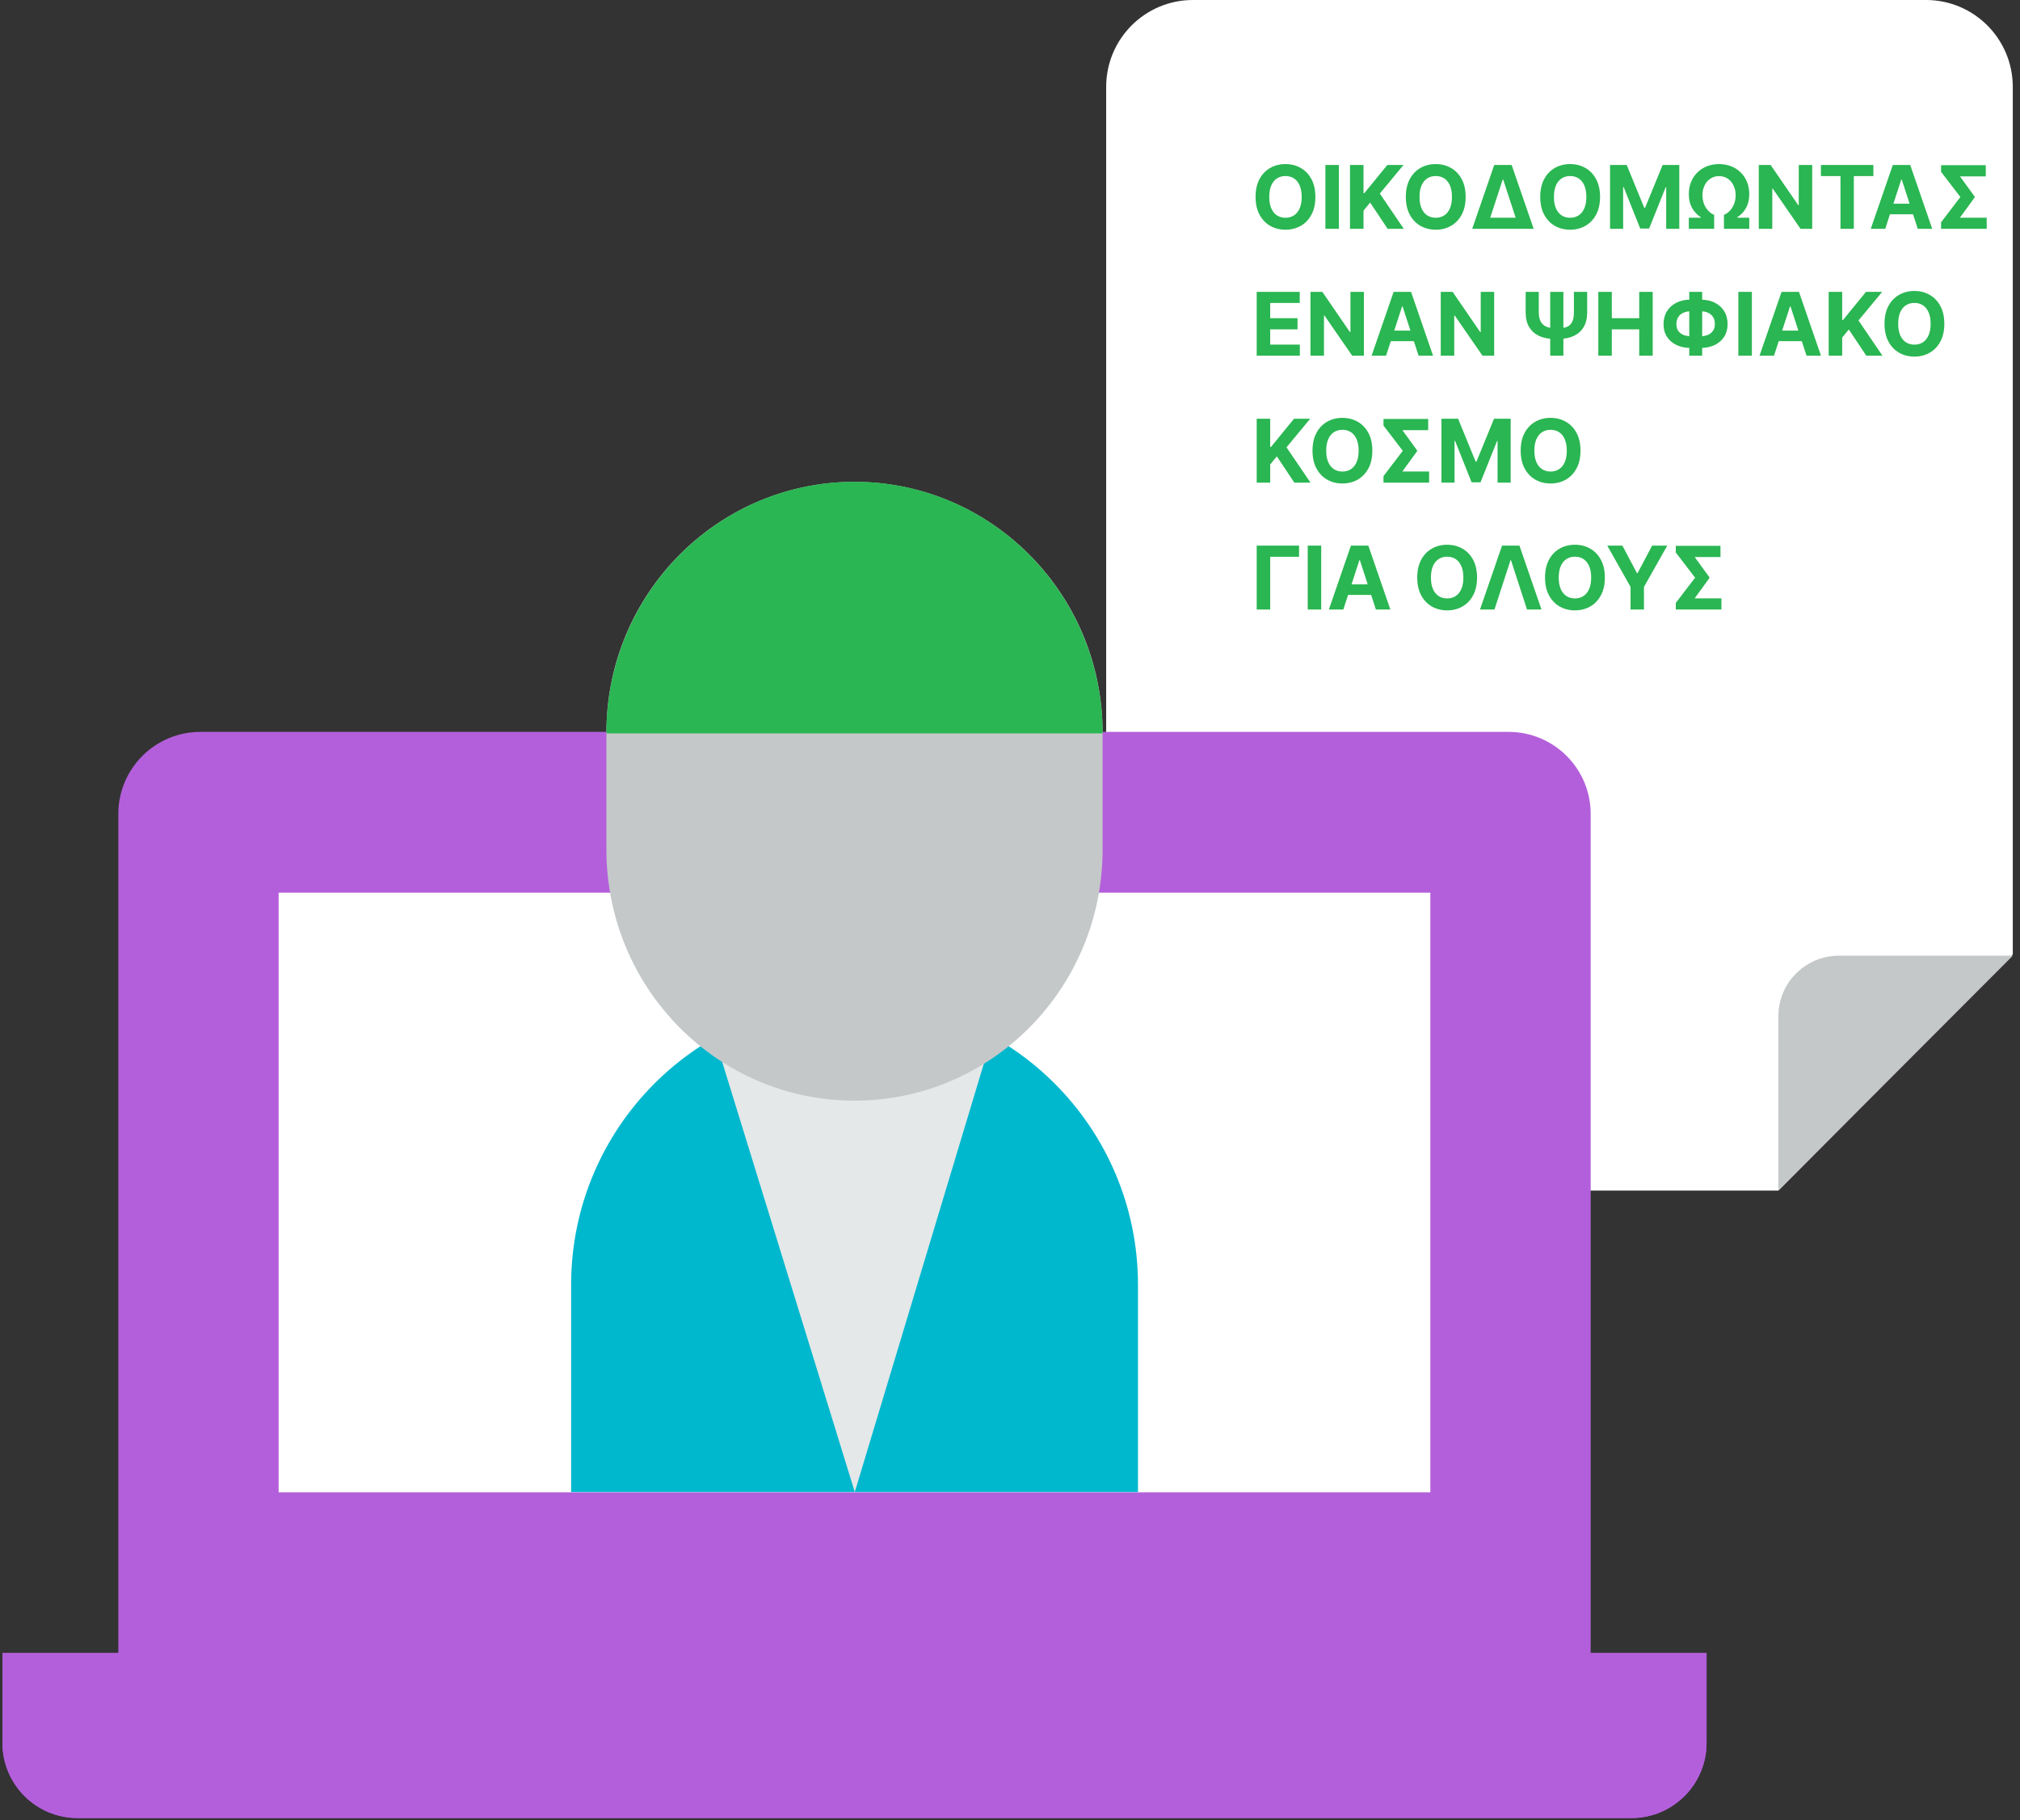
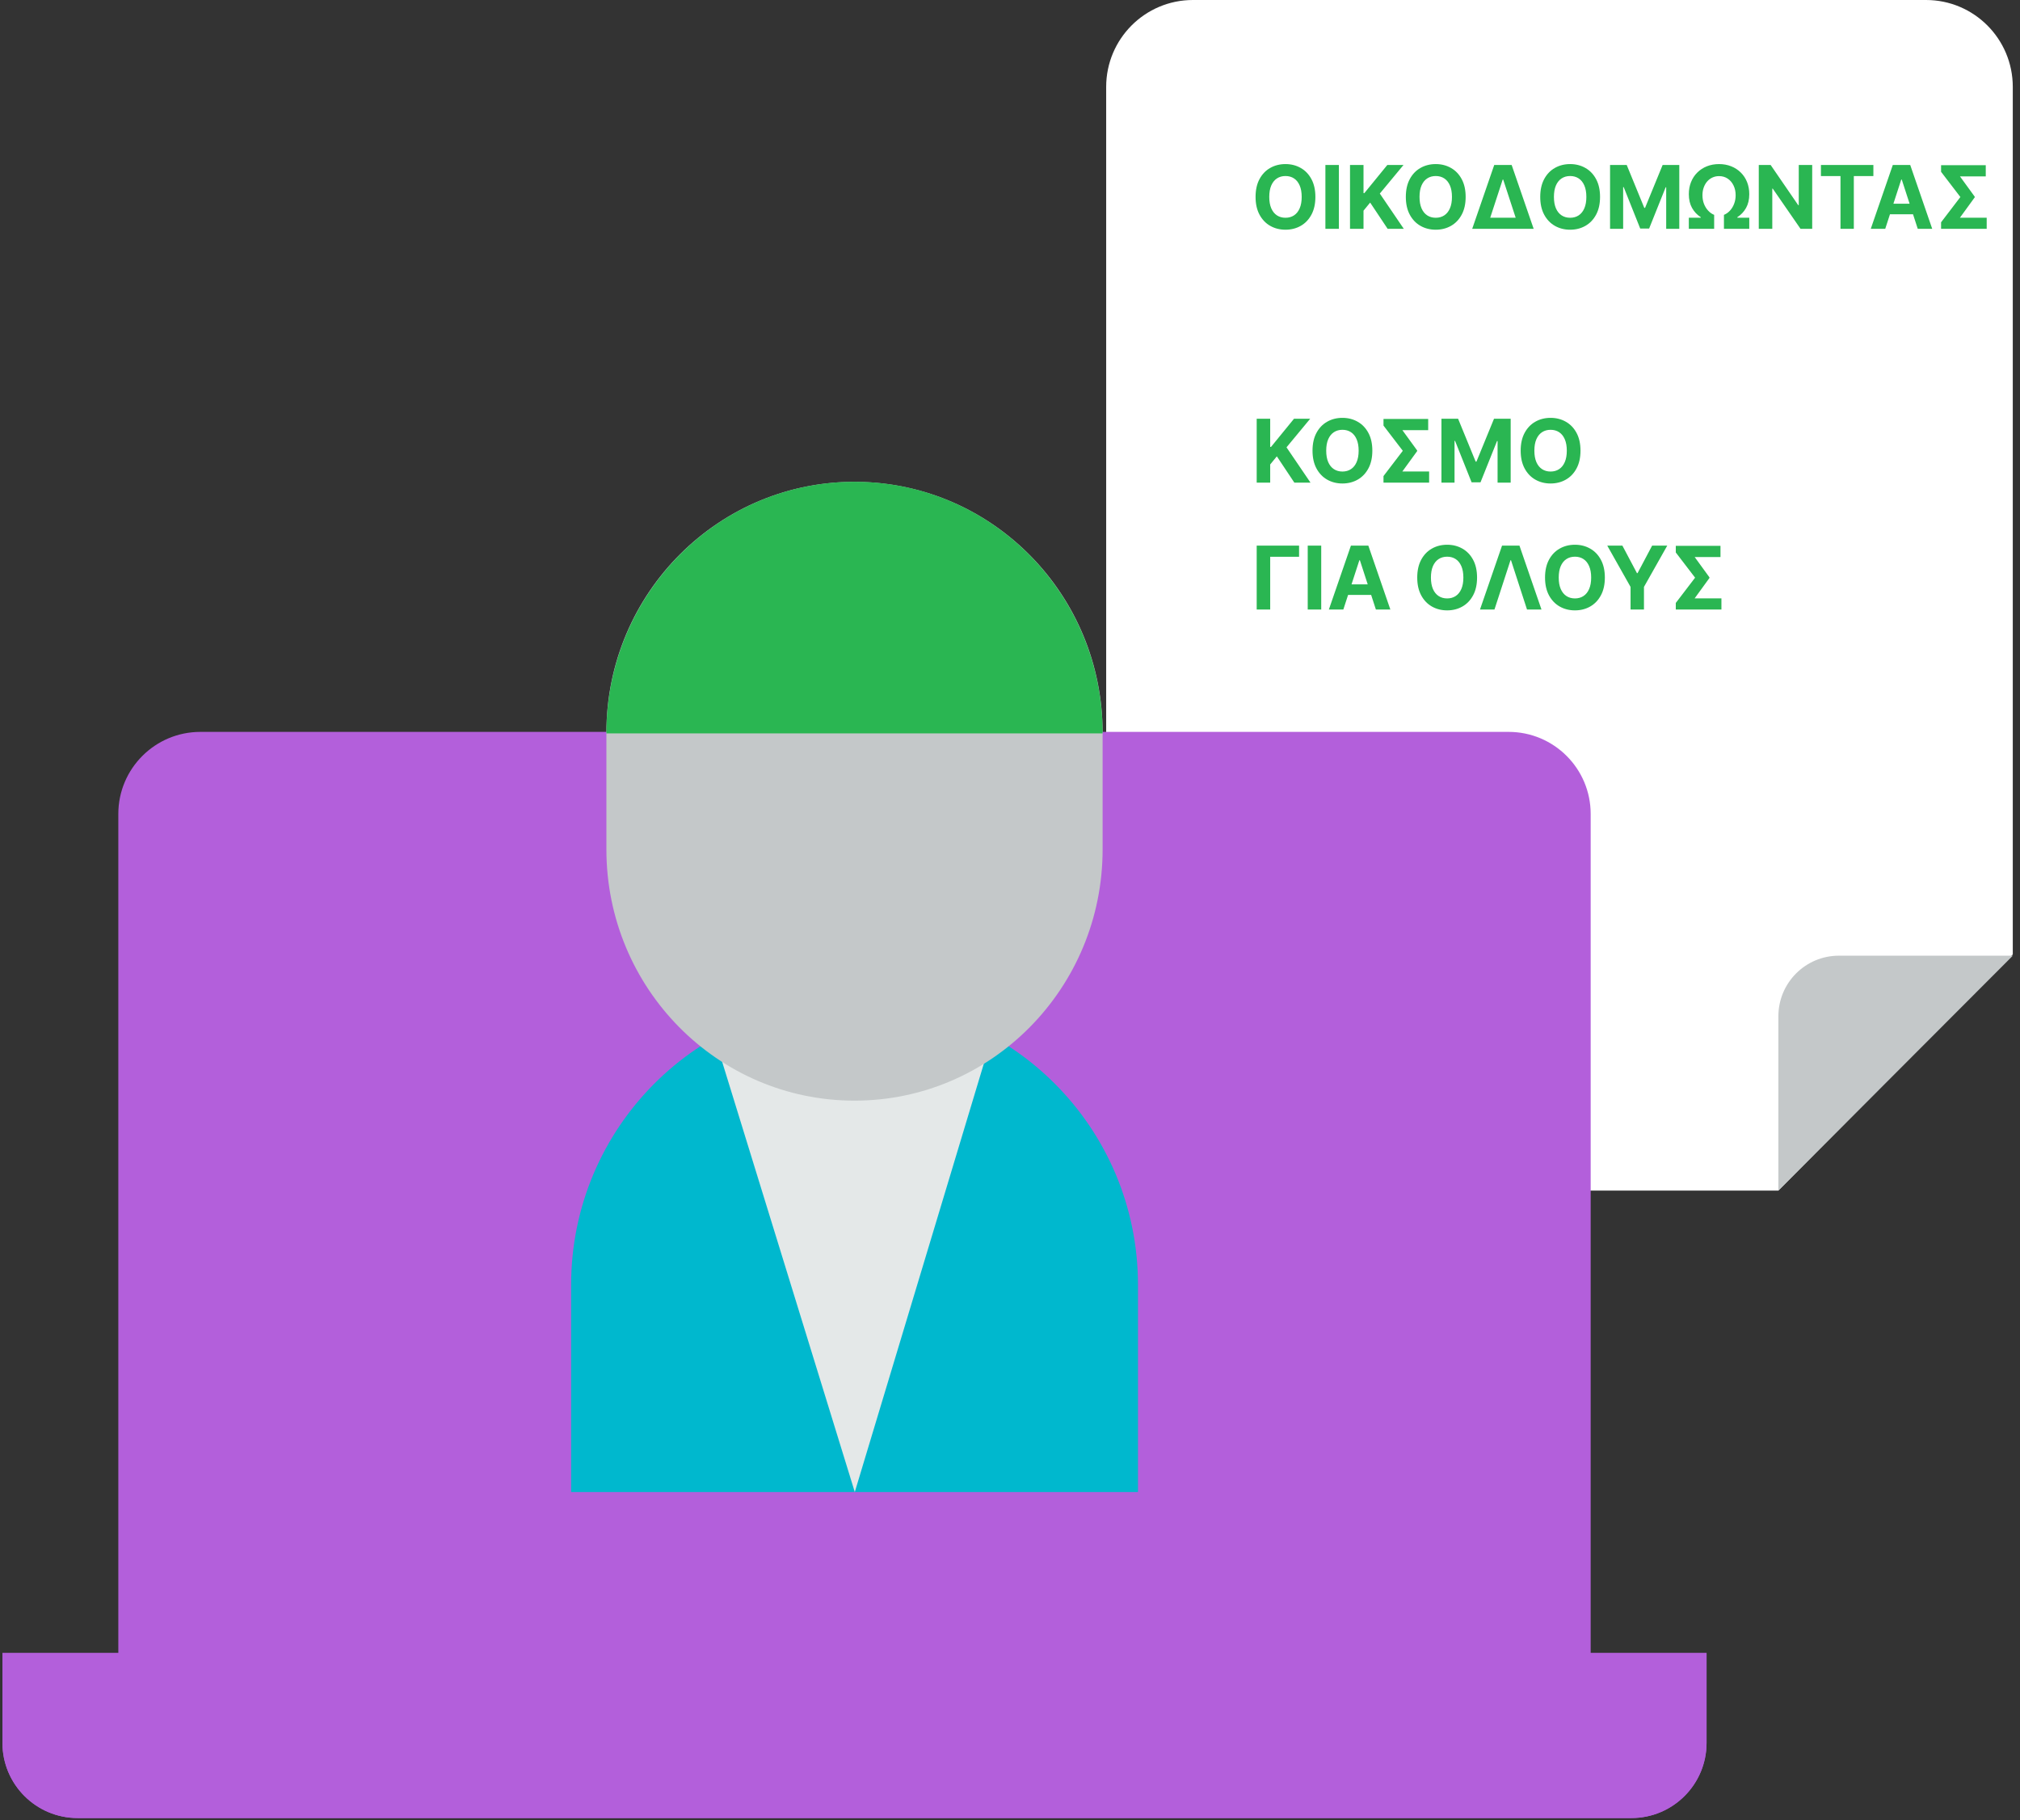
<svg xmlns="http://www.w3.org/2000/svg" width="414" height="373" viewBox="0 0 414 373" fill="none">
  <rect x="0" y="0" width="414" height="373" fill="#333333" stroke="none" />
  <g id="slog" clip-path="url(#clip0_1002_196)">
    <g id="Group">
      <g id="Layer_2">
        <g id="Layer_1-2">
          <path id="Vector" d="M364.451 243.96H244.491C234.671 243.96 226.711 235.99 226.711 226.15V17.81C226.711 7.97 234.671 0 244.491 0H394.741C404.561 0 412.521 7.97 412.521 17.81V195.57L364.451 243.97V243.96Z" fill="white" />
          <path id="Vector_2" d="M364.48 243.958V208.248C364.48 201.388 370.03 195.828 376.88 195.828H412.53L364.48 243.958Z" fill="#C4C8C9" />
          <path id="Vector_3" d="M326.01 348.789H24.25V166.789C24.25 157.499 31.78 149.969 41.07 149.969H309.19C318.48 149.969 326.01 157.499 326.01 166.789V348.789Z" fill="#B35FDB" />
          <path id="Vector_4" d="M334.36 372.529H15.9C7.4 372.529 0.5 365.639 0.5 357.129V338.719H349.76V357.129C349.76 365.629 342.87 372.529 334.36 372.529Z" fill="#B35FDB" />
          <g id="Vector_5" style="mix-blend-mode:multiply">
            <path d="M334.36 372.529H15.9C7.4 372.529 0.5 365.639 0.5 357.129V338.719H349.76V357.129C349.76 365.629 342.87 372.529 334.36 372.529Z" fill="#B35FDB" />
          </g>
-           <path id="Vector_6" d="M293.149 182.922V305.782H57.109V182.922H293.149Z" fill="white" />
          <path id="Vector_7" d="M233.231 305.73V263.28C233.231 231.1 207.211 205.02 175.121 205.02H175.031H175.251H175.161C143.061 205.02 117.051 231.11 117.051 263.28V305.73H233.241H233.231Z" fill="#00B8CE" />
          <path id="Vector_8" d="M147.59 204.988L147.66 216.448L175.19 305.728L202.09 216.448L202.73 204.988H147.59Z" fill="#E4E8E8" />
          <path id="Vector_9" d="M175.751 98.731C147.421 98.38 124.281 121.48 124.281 150.09V174.04C124.281 202.48 147.051 225.53 175.131 225.53C203.211 225.53 225.981 202.48 225.981 174.04V150.09C225.981 121.97 203.591 99.081 175.751 98.731Z" fill="#C4C8C9" />
          <path id="Vector_10" d="M225.981 150.279C225.981 121.799 203.211 98.719 175.131 98.719C147.051 98.719 124.281 121.799 124.281 150.279H225.981Z" fill="#2AB652" />
          <g id="Group_2">
            <path id="ÎÎÎÎÎÎÎÎ©ÎÎ¤ÎÎ£" d="M269.589 40.345C269.589 41.773 269.319 42.987 268.778 43.989C268.241 44.99 267.508 45.755 266.579 46.283C265.654 46.807 264.614 47.07 263.46 47.07C262.296 47.07 261.252 46.805 260.327 46.277C259.403 45.749 258.672 44.984 258.135 43.982C257.598 42.981 257.33 41.769 257.33 40.345C257.33 38.918 257.598 37.703 258.135 36.702C258.672 35.7 259.403 34.938 260.327 34.413C261.252 33.885 262.296 33.621 263.46 33.621C264.614 33.621 265.654 33.885 266.579 34.413C267.508 34.938 268.241 35.7 268.778 36.702C269.319 37.703 269.589 38.918 269.589 40.345ZM266.783 40.345C266.783 39.42 266.645 38.641 266.368 38.006C266.095 37.371 265.71 36.889 265.211 36.561C264.712 36.233 264.129 36.069 263.46 36.069C262.79 36.069 262.207 36.233 261.708 36.561C261.21 36.889 260.822 37.371 260.545 38.006C260.272 38.641 260.136 39.42 260.136 40.345C260.136 41.27 260.272 42.05 260.545 42.685C260.822 43.32 261.21 43.801 261.708 44.129C262.207 44.457 262.79 44.621 263.46 44.621C264.129 44.621 264.712 44.457 265.211 44.129C265.71 43.801 266.095 43.32 266.368 42.685C266.645 42.05 266.783 41.27 266.783 40.345ZM274.407 33.8V46.891H271.64V33.8H274.407ZM276.685 46.891V33.8H279.452V39.572H279.625L284.336 33.8H287.653L282.795 39.661L287.711 46.891H284.4L280.814 41.508L279.452 43.17V46.891H276.685ZM300.386 40.345C300.386 41.773 300.116 42.987 299.575 43.989C299.038 44.99 298.305 45.755 297.376 46.283C296.451 46.807 295.411 47.07 294.256 47.07C293.093 47.07 292.049 46.805 291.124 46.277C290.2 45.749 289.469 44.984 288.932 43.982C288.395 42.981 288.126 41.769 288.126 40.345C288.126 38.918 288.395 37.703 288.932 36.702C289.469 35.7 290.2 34.938 291.124 34.413C292.049 33.885 293.093 33.621 294.256 33.621C295.411 33.621 296.451 33.885 297.376 34.413C298.305 34.938 299.038 35.7 299.575 36.702C300.116 37.703 300.386 38.918 300.386 40.345ZM297.58 40.345C297.58 39.42 297.442 38.641 297.165 38.006C296.892 37.371 296.506 36.889 296.008 36.561C295.509 36.233 294.925 36.069 294.256 36.069C293.587 36.069 293.004 36.233 292.505 36.561C292.006 36.889 291.619 37.371 291.342 38.006C291.069 38.641 290.933 39.42 290.933 40.345C290.933 41.27 291.069 42.05 291.342 42.685C291.619 43.32 292.006 43.801 292.505 44.129C293.004 44.457 293.587 44.621 294.256 44.621C294.925 44.621 295.509 44.457 296.008 44.129C296.506 43.801 296.892 43.32 297.165 42.685C297.442 42.05 297.58 41.27 297.58 40.345ZM301.727 46.891L306.246 33.8H309.813L314.326 46.891H301.727ZM305.422 44.609H310.638L308.081 36.791H307.979L305.422 44.609ZM327.931 40.345C327.931 41.773 327.661 42.987 327.119 43.989C326.583 44.99 325.85 45.755 324.921 46.283C323.996 46.807 322.956 47.07 321.801 47.07C320.638 47.07 319.594 46.805 318.669 46.277C317.744 45.749 317.014 44.984 316.477 43.982C315.94 42.981 315.671 41.769 315.671 40.345C315.671 38.918 315.94 37.703 316.477 36.702C317.014 35.7 317.744 34.938 318.669 34.413C319.594 33.885 320.638 33.621 321.801 33.621C322.956 33.621 323.996 33.885 324.921 34.413C325.85 34.938 326.583 35.7 327.119 36.702C327.661 37.703 327.931 38.918 327.931 40.345ZM325.125 40.345C325.125 39.42 324.987 38.641 324.71 38.006C324.437 37.371 324.051 36.889 323.553 36.561C323.054 36.233 322.47 36.069 321.801 36.069C321.132 36.069 320.548 36.233 320.05 36.561C319.551 36.889 319.164 37.371 318.887 38.006C318.614 38.641 318.477 39.42 318.477 40.345C318.477 41.27 318.614 42.05 318.887 42.685C319.164 43.32 319.551 43.801 320.05 44.129C320.548 44.457 321.132 44.621 321.801 44.621C322.47 44.621 323.054 44.457 323.553 44.129C324.051 43.801 324.437 43.32 324.71 42.685C324.987 42.05 325.125 41.27 325.125 40.345ZM329.982 33.8H333.395L337 42.595H337.153L340.759 33.8H344.172V46.891H341.487V38.37H341.379L337.991 46.827H336.163L332.775 38.338H332.666V46.891H329.982V33.8ZM346.126 46.891V44.609H348.574V44.506C347.82 44.025 347.224 43.392 346.785 42.608C346.346 41.824 346.126 40.884 346.126 39.789C346.126 38.886 346.278 38.057 346.58 37.303C346.883 36.548 347.311 35.898 347.865 35.353C348.419 34.803 349.073 34.377 349.827 34.075C350.586 33.772 351.417 33.621 352.32 33.621C353.224 33.621 354.052 33.772 354.807 34.075C355.565 34.377 356.221 34.803 356.775 35.353C357.329 35.898 357.758 36.548 358.06 37.303C358.363 38.057 358.514 38.886 358.514 39.789C358.514 40.884 358.295 41.824 357.856 42.608C357.417 43.392 356.82 44.025 356.066 44.506V44.609H358.514V46.891H353.324V44.027C353.784 43.84 354.195 43.55 354.557 43.158C354.92 42.766 355.203 42.301 355.407 41.764C355.616 41.223 355.721 40.635 355.721 40C355.721 39.254 355.576 38.587 355.286 37.999C355.001 37.407 354.602 36.94 354.091 36.599C353.579 36.258 352.989 36.088 352.32 36.088C351.826 36.088 351.37 36.186 350.952 36.382C350.535 36.574 350.175 36.847 349.872 37.2C349.569 37.554 349.335 37.969 349.169 38.447C349.003 38.92 348.92 39.438 348.92 40C348.92 40.635 349.022 41.223 349.226 41.764C349.435 42.301 349.721 42.766 350.083 43.158C350.445 43.55 350.856 43.84 351.317 44.027V46.891H346.126ZM371.412 33.8V46.891H369.021L363.326 38.651H363.23V46.891H360.462V33.8H362.891L368.542 42.033H368.657V33.8H371.412ZM373.2 36.082V33.8H383.951V36.082H379.943V46.891H377.208V36.082H373.2ZM386.379 46.891H383.413L387.932 33.8H391.499L396.011 46.891H393.045L389.766 36.791H389.664L386.379 46.891ZM386.193 41.745H393.199V43.906H386.193V41.745ZM407.175 44.609V46.891H398.878V44.609H407.175ZM406.983 33.851V36.146H399.172V33.851H406.983ZM404.721 40.3V40.435L400.029 46.891H397.824V45.548L401.78 40.371L397.824 35.206V33.851H400.029L404.721 40.3Z" fill="#2AB652" />
-             <path id="ÎÎÎÎ Î¨ÎÎ¦ÎÎÎÎ" d="M257.56 72.891V59.8H266.381V62.082H260.327V65.201H265.927V67.483H260.327V70.609H266.406V72.891H257.56ZM279.531 59.8V72.891H277.14L271.445 64.651H271.349V72.891H268.581V59.8H271.01L276.661 68.033H276.776V59.8H279.531ZM284.074 72.891H281.108L285.627 59.8H289.194L293.707 72.891H290.741L287.462 62.791H287.359L284.074 72.891ZM283.888 67.745H290.894V69.906H283.888V67.745ZM306.232 59.8V72.891H303.841L298.146 64.651H298.05V72.891H295.282V59.8H297.711L303.362 68.033H303.477V59.8H306.232ZM322.573 59.8H325.29V64.076C325.29 65.227 325.053 66.2 324.58 66.997C324.112 67.794 323.451 68.399 322.599 68.812C321.751 69.222 320.762 69.426 319.633 69.426H318.361C317.227 69.426 316.234 69.222 315.382 68.812C314.534 68.399 313.871 67.794 313.394 66.997C312.921 66.2 312.685 65.227 312.685 64.076V59.8H315.376V64.076C315.376 64.758 315.493 65.333 315.727 65.802C315.962 66.271 316.309 66.626 316.769 66.869C317.229 67.108 317.803 67.227 318.489 67.227H319.722C320.315 67.227 320.824 67.127 321.25 66.927C321.676 66.722 322.002 66.39 322.228 65.93C322.458 65.469 322.573 64.852 322.573 64.076V59.8ZM320.419 59.8V72.891H317.715V59.8H320.419ZM327.573 72.891V59.8H330.341V65.201H335.96V59.8H338.721V72.891H335.96V67.483H330.341V72.891H327.573ZM348.571 71.293H346.481C345.399 71.293 344.44 71.094 343.605 70.698C342.774 70.302 342.122 69.742 341.649 69.017C341.176 68.293 340.939 67.434 340.939 66.441C340.943 65.414 341.18 64.523 341.649 63.769C342.117 63.015 342.767 62.431 343.598 62.018C344.433 61.604 345.392 61.398 346.475 61.398H348.565C349.647 61.398 350.602 61.602 351.428 62.011C352.255 62.42 352.901 63 353.365 63.75C353.834 64.5 354.068 65.388 354.068 66.415C354.073 67.404 353.84 68.265 353.372 68.998C352.907 69.727 352.259 70.291 351.428 70.692C350.602 71.092 349.649 71.293 348.571 71.293ZM346.481 68.889H348.584C349.138 68.889 349.63 68.796 350.061 68.608C350.495 68.421 350.836 68.146 351.083 67.783C351.335 67.417 351.46 66.961 351.46 66.415C351.465 65.827 351.341 65.34 351.09 64.952C350.843 64.564 350.502 64.274 350.067 64.082C349.632 63.886 349.14 63.788 348.59 63.788H346.475C345.929 63.788 345.437 63.889 344.998 64.089C344.559 64.285 344.212 64.579 343.956 64.971C343.705 65.363 343.579 65.853 343.579 66.441C343.579 66.987 343.705 67.44 343.956 67.803C344.212 68.16 344.559 68.431 344.998 68.614C345.437 68.798 345.931 68.889 346.481 68.889ZM348.865 59.8V72.891H346.213V59.8H348.865ZM359.046 59.8V72.891H356.278V59.8H359.046ZM363.58 72.891H360.614L365.133 59.8H368.7L373.213 72.891H370.247L366.968 62.791H366.865L363.58 72.891ZM363.394 67.745H370.4V69.906H363.394V67.745ZM374.788 72.891V59.8H377.556V65.572H377.729L382.439 59.8H385.757L380.899 65.661L385.814 72.891H382.503L378.917 67.508L377.556 69.171V72.891H374.788ZM398.49 66.345C398.49 67.773 398.219 68.987 397.678 69.989C397.141 70.99 396.408 71.755 395.479 72.283C394.555 72.808 393.515 73.07 392.36 73.07C391.197 73.07 390.153 72.805 389.228 72.277C388.303 71.749 387.572 70.984 387.035 69.982C386.498 68.981 386.23 67.769 386.23 66.345C386.23 64.918 386.498 63.703 387.035 62.702C387.572 61.7 388.303 60.938 389.228 60.413C390.153 59.885 391.197 59.621 392.36 59.621C393.515 59.621 394.555 59.885 395.479 60.413C396.408 60.938 397.141 61.7 397.678 62.702C398.219 63.703 398.49 64.918 398.49 66.345ZM395.684 66.345C395.684 65.421 395.545 64.641 395.268 64.006C394.996 63.371 394.61 62.889 394.111 62.561C393.613 62.233 393.029 62.069 392.36 62.069C391.691 62.069 391.107 62.233 390.608 62.561C390.11 62.889 389.722 63.371 389.445 64.006C389.172 64.641 389.036 65.421 389.036 66.345C389.036 67.27 389.172 68.05 389.445 68.685C389.722 69.32 390.11 69.801 390.608 70.129C391.107 70.457 391.691 70.621 392.36 70.621C393.029 70.621 393.613 70.457 394.111 70.129C394.61 69.801 394.996 69.32 395.268 68.685C395.545 68.05 395.684 67.27 395.684 66.345Z" fill="#2AB652" />
            <path id="ÎÎÎ£ÎÎ" d="M257.56 98.891V85.8H260.327V91.572H260.5L265.211 85.8H268.528L263.67 91.661L268.586 98.891H265.275L261.689 93.508L260.327 95.171V98.891H257.56ZM281.261 92.345C281.261 93.773 280.991 94.987 280.45 95.989C279.913 96.99 279.18 97.755 278.251 98.283C277.326 98.808 276.286 99.07 275.131 99.07C273.968 99.07 272.924 98.805 271.999 98.277C271.075 97.749 270.344 96.984 269.807 95.982C269.27 94.981 269.001 93.769 269.001 92.345C269.001 90.918 269.27 89.703 269.807 88.702C270.344 87.7 271.075 86.938 271.999 86.413C272.924 85.885 273.968 85.621 275.131 85.621C276.286 85.621 277.326 85.885 278.251 86.413C279.18 86.938 279.913 87.7 280.45 88.702C280.991 89.703 281.261 90.918 281.261 92.345ZM278.455 92.345C278.455 91.421 278.317 90.641 278.04 90.006C277.767 89.371 277.381 88.889 276.883 88.561C276.384 88.233 275.8 88.069 275.131 88.069C274.462 88.069 273.879 88.233 273.38 88.561C272.881 88.889 272.494 89.371 272.217 90.006C271.944 90.641 271.808 91.421 271.808 92.345C271.808 93.27 271.944 94.05 272.217 94.685C272.494 95.32 272.881 95.801 273.38 96.129C273.879 96.457 274.462 96.621 275.131 96.621C275.8 96.621 276.384 96.457 276.883 96.129C277.381 95.801 277.767 95.32 278.04 94.685C278.317 94.05 278.455 93.27 278.455 92.345ZM292.9 96.609V98.891H284.603V96.609H292.9ZM292.708 85.851V88.146H284.897V85.851H292.708ZM290.445 92.3V92.435L285.753 98.891H283.548V97.548L287.505 92.371L283.548 87.206V85.851H285.753L290.445 92.3ZM295.423 85.8H298.836L302.441 94.595H302.595L306.2 85.8H309.613V98.891H306.929V90.37H306.82L303.432 98.827H301.604L298.216 90.338H298.108V98.891H295.423V85.8ZM323.923 92.345C323.923 93.773 323.653 94.987 323.112 95.989C322.575 96.99 321.842 97.755 320.913 98.283C319.988 98.808 318.948 99.07 317.794 99.07C316.63 99.07 315.586 98.805 314.661 98.277C313.737 97.749 313.006 96.984 312.469 95.982C311.932 94.981 311.664 93.769 311.664 92.345C311.664 90.918 311.932 89.703 312.469 88.702C313.006 87.7 313.737 86.938 314.661 86.413C315.586 85.885 316.63 85.621 317.794 85.621C318.948 85.621 319.988 85.885 320.913 86.413C321.842 86.938 322.575 87.7 323.112 88.702C323.653 89.703 323.923 90.918 323.923 92.345ZM321.117 92.345C321.117 91.421 320.979 90.641 320.702 90.006C320.429 89.371 320.044 88.889 319.545 88.561C319.046 88.233 318.463 88.069 317.794 88.069C317.124 88.069 316.541 88.233 316.042 88.561C315.544 88.889 315.156 89.371 314.879 90.006C314.606 90.641 314.47 91.421 314.47 92.345C314.47 93.27 314.606 94.05 314.879 94.685C315.156 95.32 315.544 95.801 316.042 96.129C316.541 96.457 317.124 96.621 317.794 96.621C318.463 96.621 319.046 96.457 319.545 96.129C320.044 95.801 320.429 95.32 320.702 94.685C320.979 94.05 321.117 93.27 321.117 92.345Z" fill="#2AB652" />
            <path id="ÎÎÎ ÎÎÎÎ¥Î£" d="M266.246 111.8V114.082H260.327V124.891H257.56V111.8H266.246ZM270.786 111.8V124.891H268.019V111.8H270.786ZM275.32 124.891H272.354L276.873 111.8H280.44L284.953 124.891H281.987L278.708 114.791H278.605L275.32 124.891ZM275.135 119.745H282.14V121.906H275.135V119.745ZM302.724 118.345C302.724 119.773 302.454 120.987 301.912 121.989C301.376 122.99 300.643 123.755 299.714 124.283C298.789 124.808 297.749 125.07 296.594 125.07C295.431 125.07 294.387 124.805 293.462 124.277C292.537 123.749 291.807 122.984 291.27 121.982C290.733 120.981 290.464 119.768 290.464 118.345C290.464 116.918 290.733 115.703 291.27 114.702C291.807 113.7 292.537 112.937 293.462 112.413C294.387 111.885 295.431 111.621 296.594 111.621C297.749 111.621 298.789 111.885 299.714 112.413C300.643 112.937 301.376 113.7 301.912 114.702C302.454 115.703 302.724 116.918 302.724 118.345ZM299.918 118.345C299.918 117.42 299.78 116.641 299.503 116.006C299.23 115.371 298.844 114.889 298.346 114.561C297.847 114.233 297.263 114.069 296.594 114.069C295.925 114.069 295.341 114.233 294.843 114.561C294.344 114.889 293.956 115.371 293.68 116.006C293.407 116.641 293.27 117.42 293.27 118.345C293.27 119.27 293.407 120.05 293.68 120.685C293.956 121.32 294.344 121.801 294.843 122.129C295.341 122.457 295.925 122.621 296.594 122.621C297.263 122.621 297.847 122.457 298.346 122.129C298.844 121.801 299.23 121.32 299.503 120.685C299.78 120.05 299.918 119.27 299.918 118.345ZM306.293 124.891H303.327L307.846 111.8H311.413L315.925 124.891H312.96L309.68 114.791H309.578L306.293 124.891ZM328.916 118.345C328.916 119.773 328.645 120.987 328.104 121.989C327.567 122.99 326.834 123.755 325.905 124.283C324.98 124.808 323.941 125.07 322.786 125.07C321.622 125.07 320.578 124.805 319.654 124.277C318.729 123.749 317.998 122.984 317.461 121.982C316.924 120.981 316.656 119.768 316.656 118.345C316.656 116.918 316.924 115.703 317.461 114.702C317.998 113.7 318.729 112.937 319.654 112.413C320.578 111.885 321.622 111.621 322.786 111.621C323.941 111.621 324.98 111.885 325.905 112.413C326.834 112.937 327.567 113.7 328.104 114.702C328.645 115.703 328.916 116.918 328.916 118.345ZM326.11 118.345C326.11 117.42 325.971 116.641 325.694 116.006C325.421 115.371 325.036 114.889 324.537 114.561C324.039 114.233 323.455 114.069 322.786 114.069C322.117 114.069 321.533 114.233 321.034 114.561C320.536 114.889 320.148 115.371 319.871 116.006C319.598 116.641 319.462 117.42 319.462 118.345C319.462 119.27 319.598 120.05 319.871 120.685C320.148 121.32 320.536 121.801 321.034 122.129C321.533 122.457 322.117 122.621 322.786 122.621C323.455 122.621 324.039 122.457 324.537 122.129C325.036 121.801 325.421 121.32 325.694 120.685C325.971 120.05 326.11 119.27 326.11 118.345ZM329.408 111.8H332.508L335.493 117.438H335.621L338.606 111.8H341.706L336.931 120.263V124.891H334.183V120.263L329.408 111.8ZM352.806 122.609V124.891H344.509V122.609H352.806ZM352.614 111.851V114.146H344.803V111.851H352.614ZM350.351 118.3V118.435L345.66 124.891H343.454V123.548L347.411 118.371L343.454 113.206V111.851H345.66L350.351 118.3Z" fill="#2AB652" />
          </g>
        </g>
      </g>
    </g>
  </g>
  <defs>
    <clipPath id="clip0_1002_196">
      <rect width="412.69" height="372.53" fill="white" transform="translate(0.5)" />
    </clipPath>
  </defs>
</svg>